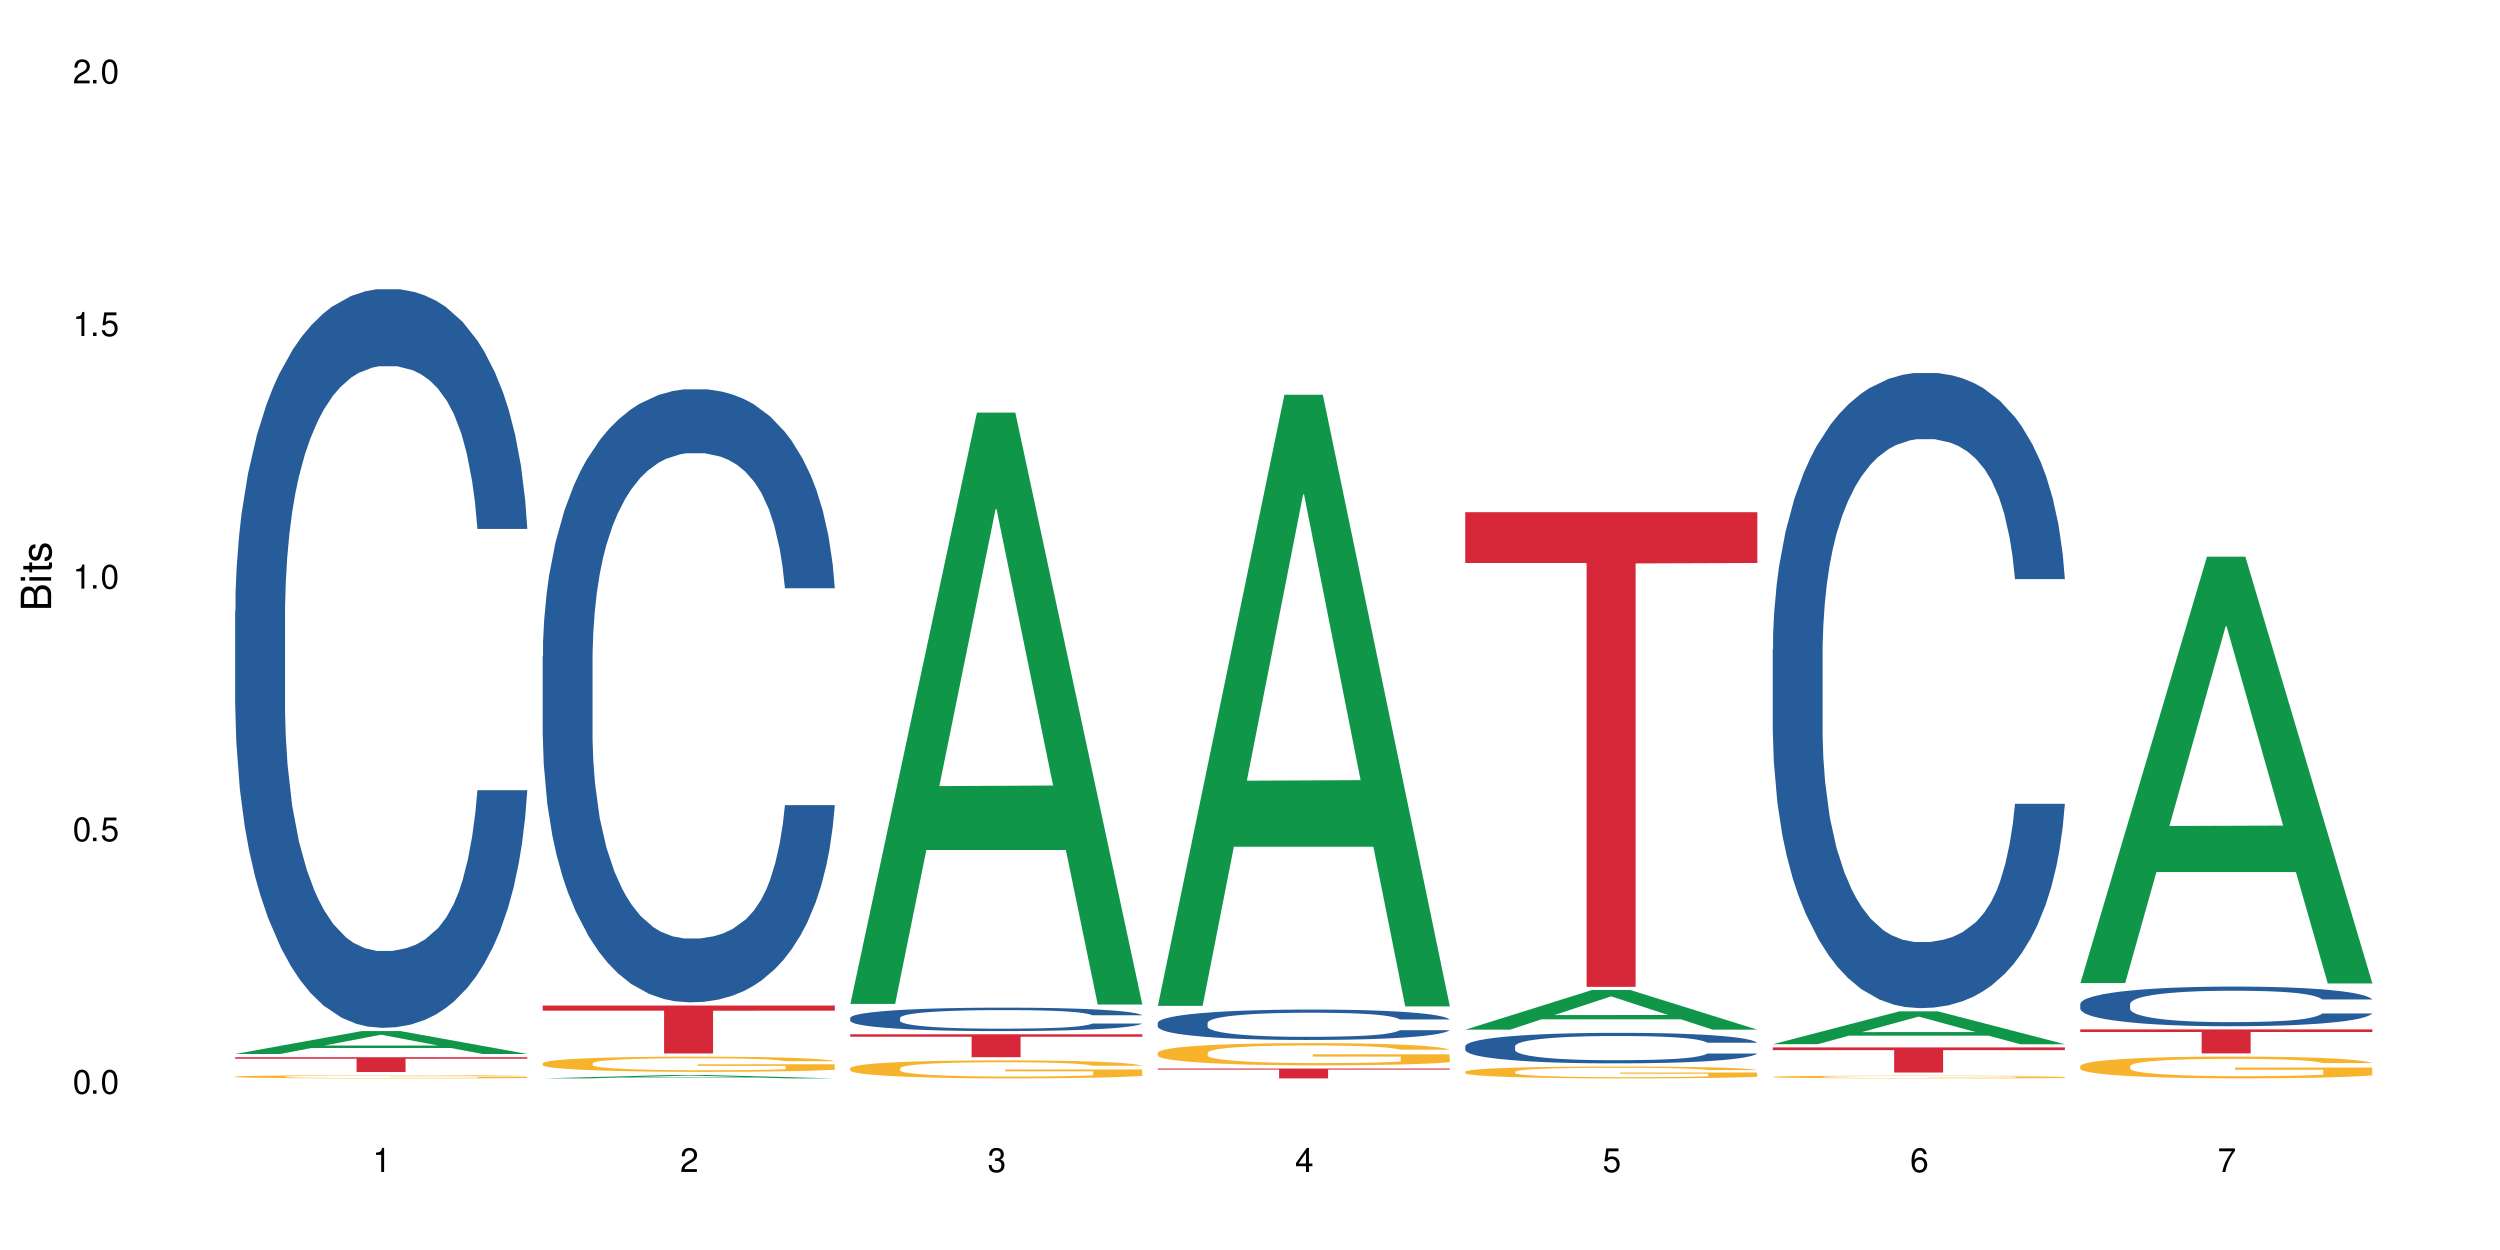
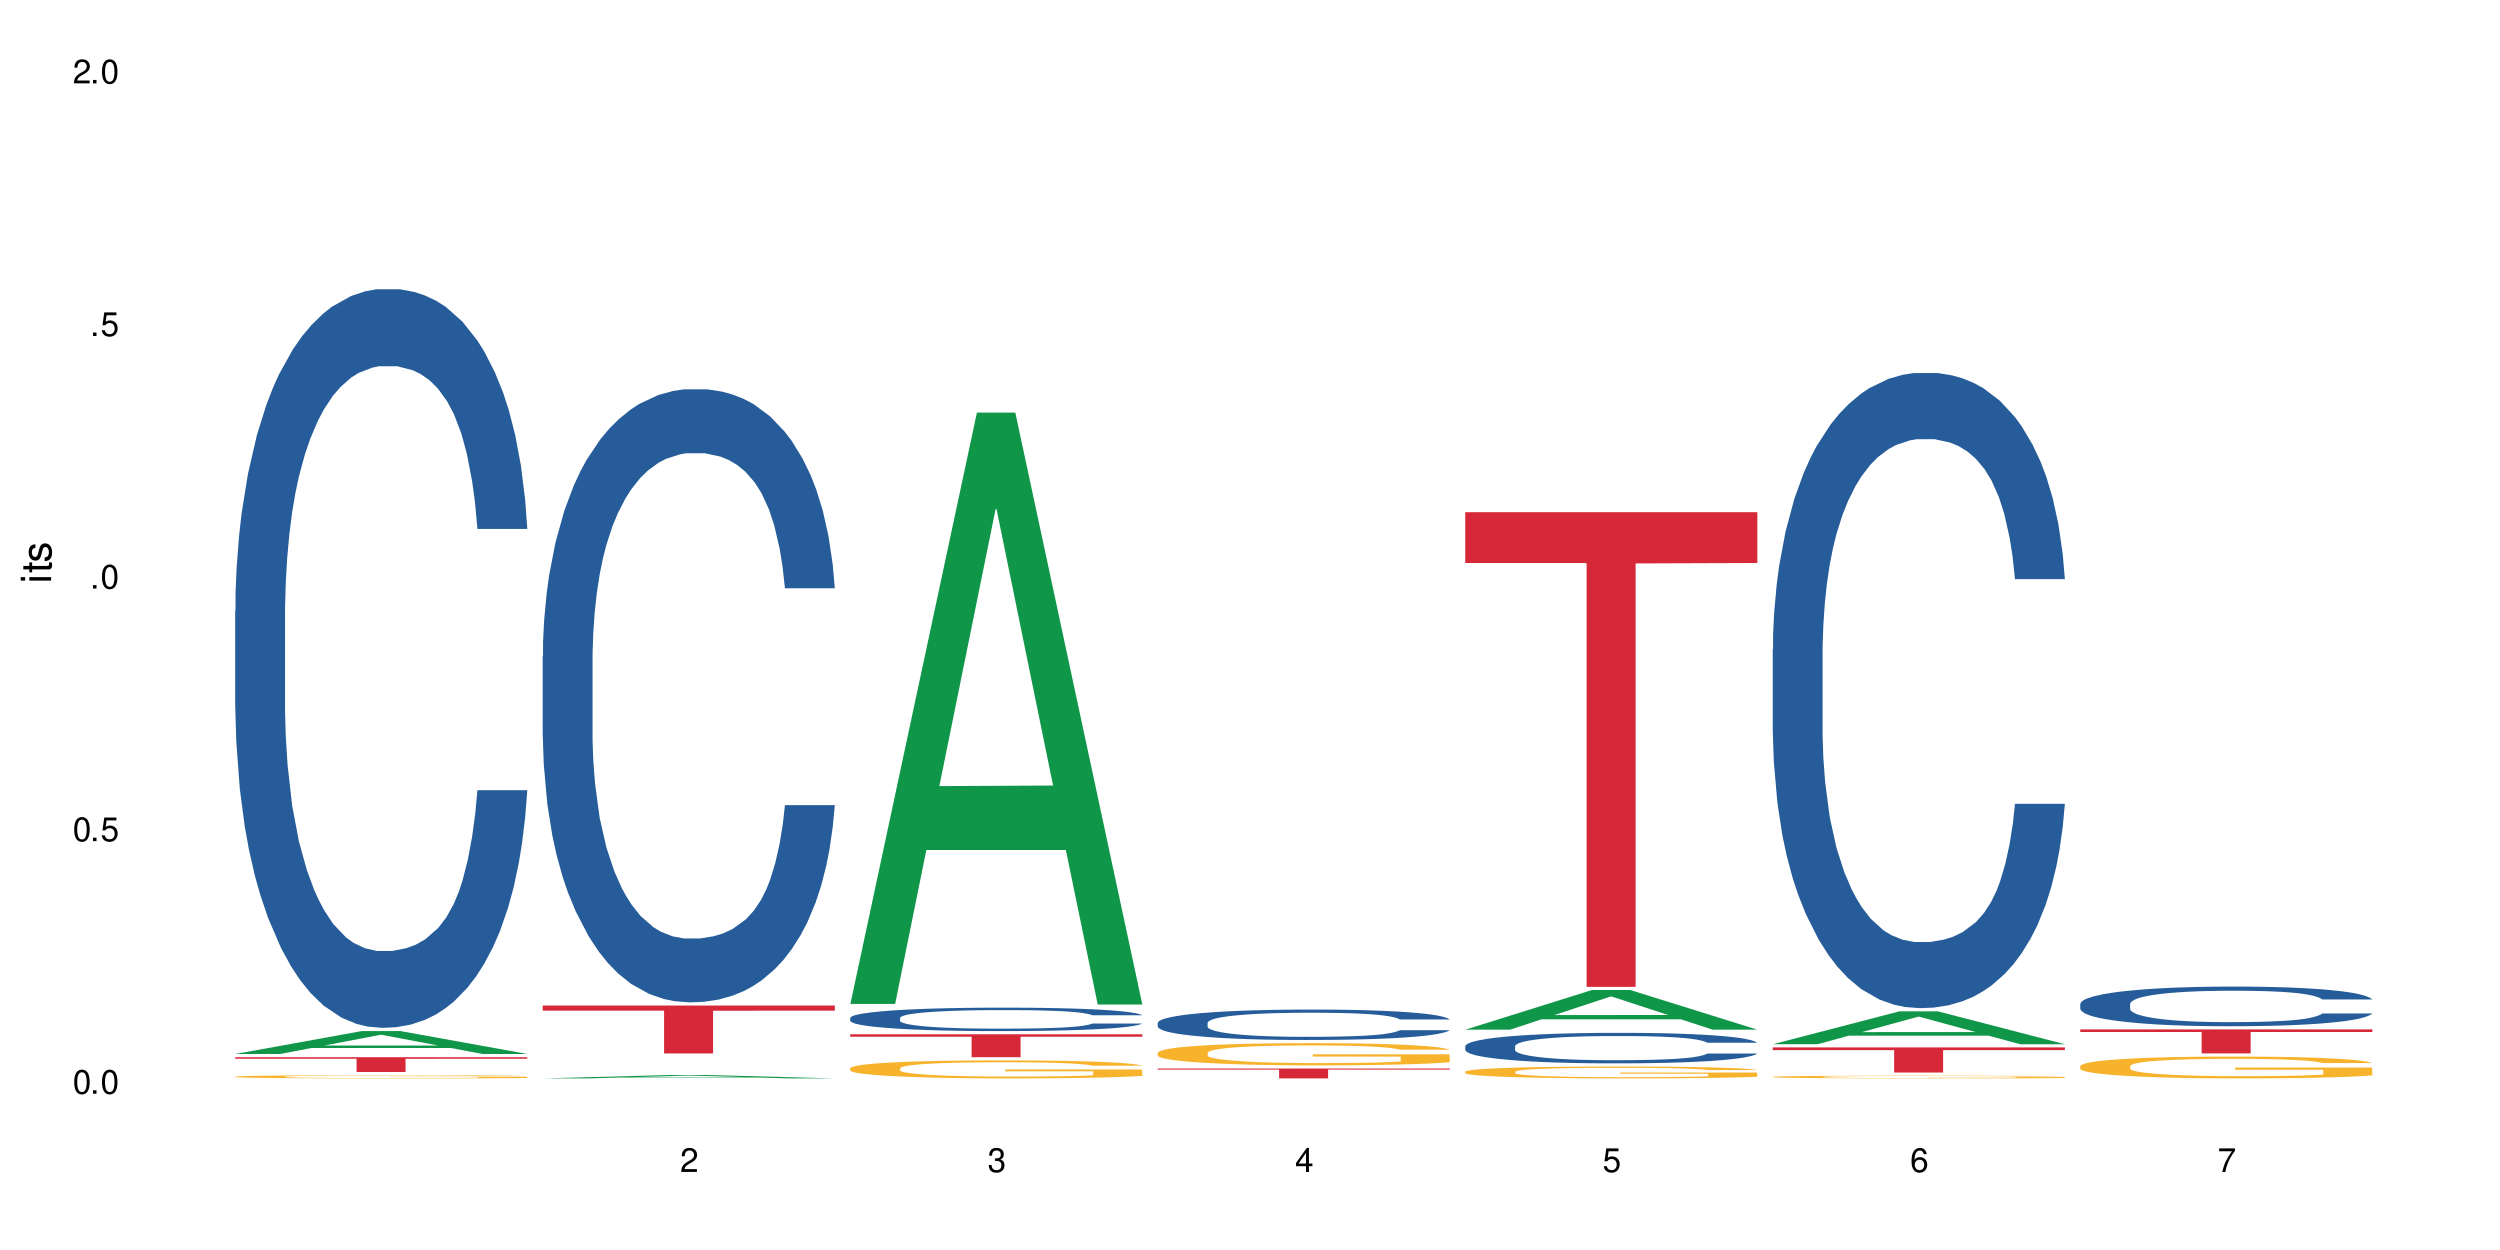
<svg xmlns="http://www.w3.org/2000/svg" xmlns:xlink="http://www.w3.org/1999/xlink" width="720" height="360" viewBox="0 0 720 360">
  <defs>
    <g>
      <g id="glyph-0-0">
</g>
      <g id="glyph-0-1">
        <path d="M 2.641 -6.938 C 2 -6.938 1.422 -6.656 1.078 -6.172 C 0.641 -5.562 0.406 -4.641 0.406 -3.359 C 0.406 -1.016 1.188 0.219 2.641 0.219 C 4.078 0.219 4.859 -1.016 4.859 -3.297 C 4.859 -4.641 4.656 -5.547 4.203 -6.172 C 3.844 -6.656 3.281 -6.938 2.641 -6.938 Z M 2.641 -6.188 C 3.547 -6.188 4 -5.25 4 -3.375 C 4 -1.406 3.562 -0.484 2.625 -0.484 C 1.734 -0.484 1.281 -1.438 1.281 -3.344 C 1.281 -5.25 1.734 -6.188 2.641 -6.188 Z M 2.641 -6.188 " />
      </g>
      <g id="glyph-0-2">
        <path d="M 1.828 -1 L 0.828 -1 L 0.828 0 L 1.828 0 Z M 1.828 -1 " />
      </g>
      <g id="glyph-0-3">
        <path d="M 4.562 -6.797 L 1.062 -6.797 L 0.547 -3.094 L 1.328 -3.094 C 1.719 -3.562 2.047 -3.734 2.578 -3.734 C 3.484 -3.734 4.062 -3.109 4.062 -2.094 C 4.062 -1.125 3.484 -0.531 2.578 -0.531 C 1.828 -0.531 1.375 -0.906 1.188 -1.672 L 0.328 -1.672 C 0.453 -1.109 0.547 -0.844 0.75 -0.594 C 1.125 -0.078 1.828 0.219 2.594 0.219 C 3.969 0.219 4.922 -0.781 4.922 -2.219 C 4.922 -3.562 4.031 -4.484 2.719 -4.484 C 2.25 -4.484 1.859 -4.359 1.469 -4.062 L 1.734 -5.969 L 4.562 -5.969 Z M 4.562 -6.797 " />
      </g>
      <g id="glyph-0-4">
-         <path d="M 2.484 -4.938 L 2.484 0 L 3.328 0 L 3.328 -6.938 L 2.766 -6.938 C 2.469 -5.875 2.281 -5.734 0.984 -5.562 L 0.984 -4.938 Z M 2.484 -4.938 " />
-       </g>
+         </g>
      <g id="glyph-0-5">
        <path d="M 4.859 -0.828 L 1.281 -0.828 C 1.359 -1.406 1.672 -1.781 2.5 -2.281 L 3.469 -2.828 C 4.406 -3.344 4.906 -4.062 4.906 -4.906 C 4.906 -5.484 4.672 -6.031 4.266 -6.406 C 3.859 -6.766 3.375 -6.938 2.719 -6.938 C 1.859 -6.938 1.219 -6.625 0.844 -6.031 C 0.609 -5.672 0.5 -5.234 0.484 -4.531 L 1.328 -4.531 C 1.359 -5.016 1.406 -5.281 1.531 -5.516 C 1.75 -5.938 2.188 -6.203 2.703 -6.203 C 3.469 -6.203 4.031 -5.641 4.031 -4.891 C 4.031 -4.344 3.719 -3.859 3.125 -3.516 L 2.234 -3 C 0.812 -2.172 0.406 -1.531 0.328 -0.016 L 4.859 -0.016 Z M 4.859 -0.828 " />
      </g>
      <g id="glyph-0-6">
        <path d="M 2.125 -3.188 L 2.578 -3.188 C 3.5 -3.188 3.984 -2.766 3.984 -1.922 C 3.984 -1.062 3.469 -0.531 2.594 -0.531 C 1.656 -0.531 1.203 -1 1.156 -2.016 L 0.312 -2.016 C 0.344 -1.453 0.438 -1.094 0.609 -0.781 C 0.953 -0.109 1.625 0.219 2.547 0.219 C 3.953 0.219 4.859 -0.625 4.859 -1.938 C 4.859 -2.828 4.516 -3.297 3.703 -3.594 C 4.344 -3.844 4.656 -4.328 4.656 -5.031 C 4.656 -6.219 3.875 -6.938 2.578 -6.938 C 1.203 -6.938 0.484 -6.172 0.453 -4.703 L 1.297 -4.703 C 1.312 -5.125 1.344 -5.359 1.453 -5.578 C 1.641 -5.969 2.062 -6.203 2.594 -6.203 C 3.344 -6.203 3.797 -5.75 3.797 -5 C 3.797 -4.516 3.609 -4.219 3.25 -4.047 C 3.016 -3.953 2.703 -3.922 2.125 -3.906 Z M 2.125 -3.188 " />
      </g>
      <g id="glyph-0-7">
        <path d="M 3.141 -1.672 L 3.141 0 L 3.984 0 L 3.984 -1.672 L 4.984 -1.672 L 4.984 -2.438 L 3.984 -2.438 L 3.984 -6.938 L 3.359 -6.938 L 0.266 -2.578 L 0.266 -1.672 Z M 3.141 -2.438 L 1 -2.438 L 3.141 -5.5 Z M 3.141 -2.438 " />
      </g>
      <g id="glyph-0-8">
        <path d="M 4.781 -5.125 C 4.609 -6.266 3.891 -6.938 2.844 -6.938 C 2.094 -6.938 1.422 -6.578 1.031 -5.953 C 0.594 -5.266 0.406 -4.422 0.406 -3.172 C 0.406 -2 0.578 -1.25 0.984 -0.641 C 1.359 -0.078 1.953 0.219 2.703 0.219 C 3.984 0.219 4.922 -0.75 4.922 -2.094 C 4.922 -3.375 4.062 -4.281 2.844 -4.281 C 2.172 -4.281 1.641 -4.031 1.281 -3.516 C 1.281 -5.234 1.828 -6.188 2.797 -6.188 C 3.391 -6.188 3.797 -5.797 3.938 -5.125 Z M 2.734 -3.531 C 3.547 -3.531 4.062 -2.953 4.062 -2.031 C 4.062 -1.156 3.484 -0.531 2.703 -0.531 C 1.922 -0.531 1.328 -1.188 1.328 -2.078 C 1.328 -2.938 1.906 -3.531 2.734 -3.531 Z M 2.734 -3.531 " />
      </g>
      <g id="glyph-0-9">
        <path d="M 4.984 -6.797 L 0.438 -6.797 L 0.438 -5.969 L 4.109 -5.969 C 2.5 -3.656 1.828 -2.234 1.328 0 L 2.219 0 C 2.594 -2.172 3.453 -4.047 4.984 -6.094 Z M 4.984 -6.797 " />
      </g>
      <g id="glyph-1-0">
</g>
      <g id="glyph-1-1">
-         <path d="M 0 -0.953 L 0 -4.891 C 0 -5.719 -0.234 -6.344 -0.734 -6.797 C -1.188 -7.234 -1.812 -7.469 -2.5 -7.469 C -3.547 -7.469 -4.188 -7 -4.625 -5.875 C -4.984 -6.688 -5.625 -7.094 -6.531 -7.094 C -7.172 -7.094 -7.734 -6.859 -8.141 -6.391 C -8.562 -5.922 -8.75 -5.344 -8.75 -4.5 L -8.75 -0.953 Z M -4.984 -2.062 L -7.766 -2.062 L -7.766 -4.219 C -7.766 -4.844 -7.688 -5.203 -7.453 -5.5 C -7.219 -5.812 -6.859 -5.969 -6.375 -5.969 C -5.891 -5.969 -5.531 -5.812 -5.297 -5.5 C -5.062 -5.203 -4.984 -4.844 -4.984 -4.219 Z M -0.984 -2.062 L -4 -2.062 L -4 -4.781 C -4 -5.766 -3.438 -6.359 -2.484 -6.359 C -1.547 -6.359 -0.984 -5.766 -0.984 -4.781 Z M -0.984 -2.062 " />
-       </g>
+         </g>
      <g id="glyph-1-2">
        <path d="M -6.281 -1.797 L -6.281 -0.797 L 0 -0.797 L 0 -1.797 Z M -8.75 -1.797 L -8.75 -0.797 L -7.484 -0.797 L -7.484 -1.797 Z M -8.75 -1.797 " />
      </g>
      <g id="glyph-1-3">
        <path d="M -6.281 -3.047 L -6.281 -2.016 L -8.016 -2.016 L -8.016 -1.016 L -6.281 -1.016 L -6.281 -0.172 L -5.469 -0.172 L -5.469 -1.016 L -0.719 -1.016 C -0.078 -1.016 0.281 -1.453 0.281 -2.234 C 0.281 -2.5 0.25 -2.719 0.188 -3.047 L -0.641 -3.047 C -0.609 -2.906 -0.594 -2.766 -0.594 -2.562 C -0.594 -2.141 -0.719 -2.016 -1.156 -2.016 L -5.469 -2.016 L -5.469 -3.047 Z M -6.281 -3.047 " />
      </g>
      <g id="glyph-1-4">
        <path d="M -4.531 -5.25 C -5.766 -5.25 -6.469 -4.422 -6.469 -2.969 C -6.469 -1.516 -5.719 -0.562 -4.547 -0.562 C -3.562 -0.562 -3.094 -1.062 -2.734 -2.562 L -2.516 -3.484 C -2.344 -4.188 -2.094 -4.469 -1.641 -4.469 C -1.047 -4.469 -0.641 -3.875 -0.641 -3 C -0.641 -2.453 -0.797 -2 -1.062 -1.75 C -1.25 -1.594 -1.422 -1.531 -1.875 -1.469 L -1.875 -0.406 C -0.422 -0.453 0.281 -1.266 0.281 -2.922 C 0.281 -4.5 -0.5 -5.516 -1.719 -5.516 C -2.656 -5.516 -3.172 -4.984 -3.469 -3.734 L -3.703 -2.766 C -3.891 -1.953 -4.156 -1.609 -4.594 -1.609 C -5.188 -1.609 -5.547 -2.125 -5.547 -2.938 C -5.547 -3.75 -5.203 -4.172 -4.531 -4.203 Z M -4.531 -5.25 " />
      </g>
    </g>
  </defs>
  <rect x="-72" y="-36" width="864" height="432" fill="rgb(100%, 100%, 100%)" fill-opacity="1" />
  <path fill-rule="nonzero" fill="rgb(6.275%, 58.824%, 28.235%)" fill-opacity="1" d="M 67.73 303.547 L 67.82 303.539 L 104.227 296.941 L 115.281 296.941 L 151.867 303.551 L 139.012 303.551 L 129.844 301.828 L 89.664 301.828 L 80.676 303.547 L 67.73 303.547 L 93.527 301.113 L 126.156 301.105 L 109.887 298.02 L 109.707 298.016 L 109.527 298.035 L 93.438 301.105 L 93.527 301.113 Z M 67.73 303.547 " />
  <path fill-rule="nonzero" fill="rgb(14.51%, 36.078%, 60%)" fill-opacity="1" d="M 67.73 175.867 L 67.832 175.672 L 67.832 171.008 L 68.141 163.617 L 68.859 154.285 L 69.578 147.867 L 71.426 136.398 L 73.988 125.312 L 76.656 116.758 L 78.605 111.703 L 80.352 107.816 L 84.352 100.621 L 86.918 96.926 L 89.688 93.621 L 93.074 90.316 L 95.535 88.371 L 101.078 85.262 L 105.18 83.898 L 108.363 83.316 L 115.238 83.316 L 119.34 84.094 L 122.316 85.066 L 125.598 86.621 L 128.371 88.371 L 133.191 92.648 L 137.5 98.094 L 139.449 101.203 L 142.527 107.23 L 144.891 113.062 L 146.531 118.121 L 148.379 125.312 L 150.02 134.062 L 151.25 143.98 L 151.867 152.34 L 137.5 152.34 L 136.785 144.562 L 135.961 138.535 L 134.422 130.562 L 132.883 124.926 L 130.73 119.285 L 128.781 115.594 L 126.113 111.898 L 123.754 109.566 L 121.289 107.816 L 118.93 106.648 L 114.414 105.48 L 109.184 105.48 L 107.234 105.871 L 103.23 107.426 L 101.078 108.785 L 98 111.508 L 95.844 114.035 L 93.281 117.926 L 91.535 121.23 L 89.379 126.285 L 87.84 130.758 L 86.098 137.176 L 85.07 142.035 L 84.148 147.48 L 83.328 153.895 L 82.711 160.703 L 82.301 167.895 L 82.094 174.895 L 82.094 205.031 L 82.301 212.031 L 82.812 220.199 L 84.148 232.059 L 86.098 242.363 L 88.355 250.531 L 90.508 256.363 L 91.742 259.086 L 93.383 262.195 L 95.945 266.086 L 99.641 269.973 L 101.797 271.531 L 105.078 273.086 L 108.465 273.863 L 112.98 273.863 L 116.98 273.086 L 119.648 272.113 L 122.418 270.559 L 126.215 267.254 L 128.574 264.141 L 130.629 260.445 L 132.168 256.754 L 133.191 253.641 L 134.73 247.613 L 135.961 241.004 L 136.887 234.199 L 137.5 227.586 L 151.867 227.586 L 151.25 235.363 L 150.328 242.949 L 149.402 248.586 L 147.969 255.391 L 146.324 261.418 L 143.965 268.223 L 142.016 272.695 L 139.449 277.559 L 137.09 281.25 L 134.527 284.559 L 130.73 288.445 L 128.266 290.391 L 125.598 292.141 L 122.418 293.695 L 118.418 295.055 L 114.109 295.836 L 110.105 296.027 L 105.797 295.641 L 102.617 294.863 L 98.41 293.113 L 93.176 289.613 L 89.379 285.918 L 86.406 282.223 L 83.84 278.336 L 80.969 273.086 L 77.273 264.531 L 75.016 257.918 L 73.477 252.477 L 71.734 244.891 L 70.5 238.086 L 69.066 227.199 L 68.039 213.395 L 67.73 202.699 Z M 67.73 175.867 " />
  <path fill-rule="nonzero" fill="rgb(96.863%, 70.196%, 16.863%)" fill-opacity="1" d="M 67.73 310.055 L 67.832 310.051 L 67.832 310.035 L 68.242 309.996 L 69.27 309.945 L 70.605 309.902 L 72.039 309.867 L 72.965 309.852 L 74.504 309.824 L 75.836 309.805 L 79.223 309.77 L 83.531 309.734 L 85.891 309.719 L 88.559 309.703 L 92.355 309.688 L 94.102 309.68 L 99.438 309.668 L 105.488 309.66 L 112.16 309.656 L 115.238 309.656 L 119.441 309.66 L 125.188 309.672 L 128.473 309.68 L 131.039 309.688 L 133.707 309.699 L 136.988 309.715 L 140.066 309.734 L 142.527 309.754 L 144.992 309.781 L 147.043 309.809 L 148.789 309.836 L 150.328 309.875 L 151.25 309.902 L 151.867 309.934 L 137.605 309.934 L 136.785 309.902 L 135.859 309.879 L 134.32 309.852 L 132.781 309.832 L 131.242 309.816 L 128.371 309.793 L 125.906 309.781 L 122.828 309.77 L 119.855 309.762 L 116.469 309.754 L 108.977 309.754 L 104.055 309.758 L 101.18 309.766 L 99.129 309.773 L 96.254 309.785 L 94.512 309.797 L 93.484 309.805 L 90.406 309.828 L 88.355 309.852 L 87.227 309.867 L 85.789 309.895 L 84.762 309.918 L 83.633 309.949 L 83.02 309.977 L 82.199 310.035 L 82.094 310.188 L 82.402 310.219 L 83.02 310.254 L 83.84 310.285 L 85.07 310.316 L 86.301 310.34 L 88.457 310.375 L 90.305 310.395 L 91.742 310.41 L 94.512 310.434 L 95.641 310.441 L 98.309 310.457 L 101.078 310.469 L 104.465 310.477 L 107.027 310.484 L 111.133 310.488 L 116.363 310.488 L 122.52 310.48 L 126.422 310.477 L 129.09 310.469 L 130.832 310.461 L 132.988 310.453 L 134.527 310.445 L 135.961 310.434 L 137.707 310.422 L 137.707 310.219 L 112.363 310.219 L 112.363 310.121 L 151.762 310.121 L 151.867 310.453 L 149.711 310.477 L 147.043 310.5 L 144.48 310.516 L 141.812 310.531 L 138.016 310.547 L 134.938 310.555 L 130.215 310.566 L 125.906 310.574 L 121.395 310.582 L 108.465 310.582 L 103.949 310.578 L 100.359 310.57 L 97.074 310.562 L 93.793 310.551 L 89.688 310.531 L 87.02 310.52 L 81.48 310.48 L 79.016 310.457 L 75.734 310.418 L 73.988 310.395 L 71.117 310.34 L 69.988 310.309 L 69.168 310.281 L 68.348 310.242 L 67.938 310.211 L 67.73 310.188 Z M 67.73 310.055 " />
  <path fill-rule="nonzero" fill="rgb(83.922%, 15.686%, 22.353%)" fill-opacity="1" d="M 67.73 304.465 L 151.867 304.465 L 151.867 304.922 L 116.801 304.926 L 116.801 308.742 L 102.695 308.742 L 102.695 304.93 L 102.488 304.922 L 67.73 304.922 Z M 67.73 304.465 " />
  <path fill-rule="nonzero" fill="rgb(6.275%, 58.824%, 28.235%)" fill-opacity="1" d="M 156.293 310.582 L 156.383 310.582 L 192.789 309.602 L 203.844 309.602 L 240.43 310.582 L 227.574 310.582 L 218.406 310.328 L 178.227 310.328 L 169.238 310.582 L 156.293 310.582 L 182.094 310.223 L 214.723 310.219 L 198.453 309.762 L 198.273 309.762 L 198.094 309.766 L 182.004 310.219 L 182.094 310.223 Z M 156.293 310.582 " />
  <path fill-rule="nonzero" fill="rgb(14.51%, 36.078%, 60%)" fill-opacity="1" d="M 156.293 188.953 L 156.398 188.793 L 156.398 184.918 L 156.703 178.785 L 157.422 171.039 L 158.141 165.715 L 159.988 156.191 L 162.555 146.996 L 165.223 139.895 L 167.172 135.699 L 168.914 132.473 L 172.918 126.5 L 175.48 123.434 L 178.25 120.691 L 181.637 117.945 L 184.102 116.332 L 189.641 113.75 L 193.746 112.621 L 196.926 112.137 L 203.801 112.137 L 207.902 112.781 L 210.879 113.59 L 214.164 114.879 L 216.934 116.332 L 221.754 119.883 L 226.066 124.402 L 228.016 126.984 L 231.094 131.988 L 233.453 136.828 L 235.094 141.023 L 236.941 146.996 L 238.582 154.258 L 239.812 162.488 L 240.43 169.426 L 226.066 169.426 L 225.348 162.973 L 224.527 157.969 L 222.988 151.352 L 221.449 146.672 L 219.293 141.992 L 217.344 138.926 L 214.676 135.859 L 212.316 133.922 L 209.855 132.473 L 207.492 131.504 L 202.98 130.535 L 197.746 130.535 L 195.797 130.855 L 191.797 132.148 L 189.641 133.277 L 186.562 135.535 L 184.406 137.637 L 181.844 140.863 L 180.098 143.605 L 177.945 147.801 L 176.406 151.512 L 174.66 156.84 L 173.633 160.875 L 172.711 165.391 L 171.891 170.719 L 171.273 176.367 L 170.863 182.336 L 170.66 188.145 L 170.66 213.16 L 170.863 218.969 L 171.379 225.746 L 172.711 235.59 L 174.66 244.145 L 176.918 250.922 L 179.074 255.762 L 180.305 258.023 L 181.945 260.605 L 184.512 263.832 L 188.203 267.059 L 190.359 268.352 L 193.641 269.641 L 197.027 270.285 L 201.543 270.285 L 205.543 269.641 L 208.211 268.836 L 210.98 267.543 L 214.777 264.801 L 217.137 262.219 L 219.191 259.152 L 220.73 256.086 L 221.754 253.504 L 223.293 248.5 L 224.527 243.016 L 225.449 237.367 L 226.066 231.879 L 240.43 231.879 L 239.812 238.336 L 238.891 244.629 L 237.969 249.309 L 236.531 254.957 L 234.891 259.957 L 232.527 265.605 L 230.578 269.32 L 228.016 273.352 L 225.656 276.418 L 223.09 279.164 L 219.293 282.391 L 216.832 284.004 L 214.164 285.457 L 210.98 286.746 L 206.98 287.875 L 202.672 288.523 L 198.668 288.684 L 194.359 288.359 L 191.18 287.715 L 186.973 286.262 L 181.738 283.359 L 177.945 280.293 L 174.969 277.227 L 172.402 274 L 169.531 269.641 L 165.836 262.539 L 163.578 257.055 L 162.039 252.535 L 160.297 246.242 L 159.066 240.594 L 157.629 231.555 L 156.602 220.098 L 156.293 211.223 Z M 156.293 188.953 " />
-   <path fill-rule="nonzero" fill="rgb(96.863%, 70.196%, 16.863%)" fill-opacity="1" d="M 156.293 306.191 L 156.398 306.188 L 156.398 306.105 L 156.809 305.926 L 157.832 305.68 L 159.168 305.477 L 160.605 305.316 L 161.527 305.234 L 163.066 305.113 L 164.398 305.023 L 167.785 304.844 L 172.094 304.676 L 174.457 304.605 L 177.121 304.539 L 180.918 304.461 L 182.664 304.434 L 188 304.371 L 194.051 304.332 L 200.723 304.32 L 203.801 304.324 L 208.008 304.34 L 213.754 304.383 L 217.035 304.422 L 219.602 304.461 L 222.27 304.516 L 225.551 304.594 L 228.629 304.691 L 231.094 304.785 L 233.555 304.906 L 235.605 305.031 L 237.352 305.172 L 238.891 305.34 L 239.812 305.48 L 240.43 305.621 L 226.168 305.621 L 225.348 305.48 L 224.422 305.371 L 222.883 305.242 L 221.344 305.145 L 219.805 305.07 L 216.934 304.965 L 214.473 304.902 L 211.395 304.844 L 208.418 304.809 L 205.031 304.785 L 202.98 304.777 L 197.543 304.777 L 192.617 304.805 L 189.742 304.836 L 187.691 304.871 L 184.816 304.93 L 183.074 304.977 L 182.047 305.008 L 178.969 305.133 L 176.918 305.246 L 175.789 305.32 L 174.352 305.441 L 173.328 305.547 L 172.199 305.707 L 171.582 305.828 L 170.762 306.098 L 170.66 306.816 L 170.965 306.969 L 171.582 307.133 L 172.402 307.277 L 173.633 307.43 L 174.867 307.543 L 177.02 307.699 L 178.867 307.805 L 180.305 307.871 L 183.074 307.98 L 184.203 308.016 L 186.871 308.086 L 189.641 308.145 L 193.027 308.191 L 195.59 308.215 L 199.695 308.234 L 204.93 308.234 L 211.086 308.211 L 214.984 308.18 L 217.652 308.148 L 219.395 308.117 L 221.551 308.074 L 223.09 308.035 L 224.527 307.992 L 226.27 307.922 L 226.27 306.969 L 200.926 306.965 L 200.926 306.52 L 240.328 306.516 L 240.43 308.074 L 238.273 308.184 L 235.605 308.285 L 233.043 308.367 L 230.375 308.434 L 226.578 308.512 L 223.5 308.559 L 218.781 308.613 L 214.473 308.648 L 209.957 308.672 L 205.953 308.688 L 201.234 308.691 L 197.027 308.684 L 192.512 308.656 L 188.922 308.625 L 185.641 308.586 L 182.355 308.535 L 178.25 308.449 L 175.582 308.383 L 172.812 308.297 L 170.043 308.199 L 167.582 308.09 L 165.938 308.008 L 164.297 307.91 L 162.555 307.793 L 160.91 307.656 L 159.68 307.531 L 158.551 307.391 L 157.73 307.262 L 156.91 307.082 L 156.5 306.938 L 156.293 306.812 Z M 156.293 306.191 " />
  <path fill-rule="nonzero" fill="rgb(83.922%, 15.686%, 22.353%)" fill-opacity="1" d="M 156.293 289.598 L 240.43 289.598 L 240.43 291.074 L 205.363 291.086 L 205.363 303.406 L 191.258 303.406 L 191.258 291.102 L 191.051 291.074 L 156.293 291.074 Z M 156.293 289.598 " />
  <path fill-rule="nonzero" fill="rgb(6.275%, 58.824%, 28.235%)" fill-opacity="1" d="M 244.859 289.137 L 244.949 288.977 L 281.352 118.832 L 292.41 118.832 L 328.992 289.297 L 316.141 289.297 L 306.969 244.801 L 266.789 244.801 L 257.801 289.137 L 244.859 289.137 L 270.656 226.395 L 303.285 226.234 L 287.016 146.684 L 286.836 146.523 L 286.656 147.004 L 270.566 226.234 L 270.656 226.395 Z M 244.859 289.137 " />
  <path fill-rule="nonzero" fill="rgb(14.51%, 36.078%, 60%)" fill-opacity="1" d="M 244.859 293.145 L 244.961 293.137 L 244.961 292.992 L 245.27 292.758 L 245.988 292.461 L 246.703 292.258 L 248.551 291.891 L 251.117 291.543 L 253.785 291.27 L 255.734 291.109 L 257.477 290.984 L 261.48 290.758 L 264.043 290.641 L 266.816 290.535 L 270.199 290.43 L 272.664 290.371 L 278.203 290.27 L 282.309 290.227 L 285.488 290.207 L 292.363 290.207 L 296.469 290.234 L 299.441 290.266 L 302.727 290.312 L 305.496 290.371 L 310.32 290.504 L 314.629 290.676 L 316.578 290.777 L 319.656 290.969 L 322.016 291.152 L 323.656 291.312 L 325.504 291.543 L 327.145 291.82 L 328.379 292.133 L 328.992 292.398 L 314.629 292.398 L 313.91 292.152 L 313.09 291.961 L 311.551 291.707 L 310.012 291.527 L 307.855 291.352 L 305.906 291.234 L 303.238 291.117 L 300.879 291.043 L 298.418 290.984 L 296.059 290.949 L 291.543 290.91 L 286.309 290.91 L 284.359 290.926 L 280.359 290.973 L 278.203 291.016 L 275.125 291.102 L 272.973 291.184 L 270.406 291.309 L 268.66 291.41 L 266.508 291.57 L 264.969 291.715 L 263.223 291.918 L 262.199 292.07 L 261.273 292.242 L 260.453 292.449 L 259.84 292.664 L 259.426 292.891 L 259.223 293.113 L 259.223 294.07 L 259.426 294.293 L 259.941 294.551 L 261.273 294.926 L 263.223 295.254 L 265.48 295.512 L 267.637 295.699 L 268.867 295.785 L 270.508 295.883 L 273.074 296.008 L 276.77 296.129 L 278.922 296.18 L 282.207 296.227 L 285.59 296.254 L 290.105 296.254 L 294.109 296.227 L 296.773 296.199 L 299.547 296.148 L 303.344 296.043 L 305.703 295.945 L 307.754 295.828 L 309.293 295.711 L 310.32 295.613 L 311.859 295.422 L 313.09 295.211 L 314.012 294.996 L 314.629 294.785 L 328.992 294.785 L 328.379 295.031 L 327.453 295.273 L 326.531 295.449 L 325.094 295.668 L 323.453 295.859 L 321.094 296.074 L 319.145 296.215 L 316.578 296.371 L 314.219 296.488 L 311.652 296.594 L 307.855 296.715 L 305.395 296.777 L 302.727 296.832 L 299.547 296.883 L 295.543 296.926 L 291.234 296.949 L 287.234 296.957 L 282.926 296.945 L 279.742 296.918 L 275.535 296.863 L 270.305 296.754 L 266.508 296.637 L 263.531 296.52 L 260.965 296.395 L 258.094 296.227 L 254.398 295.957 L 252.145 295.746 L 250.605 295.574 L 248.859 295.332 L 247.629 295.117 L 246.191 294.773 L 245.164 294.336 L 244.859 293.996 Z M 244.859 293.145 " />
  <path fill-rule="nonzero" fill="rgb(96.863%, 70.196%, 16.863%)" fill-opacity="1" d="M 244.859 307.613 L 244.961 307.609 L 244.961 307.516 L 245.371 307.301 L 246.398 307.008 L 247.73 306.766 L 249.168 306.574 L 250.09 306.477 L 251.629 306.332 L 252.965 306.23 L 256.348 306.016 L 260.66 305.816 L 263.02 305.73 L 265.688 305.652 L 269.484 305.562 L 271.227 305.527 L 276.562 305.453 L 282.617 305.402 L 289.285 305.391 L 292.363 305.395 L 296.57 305.414 L 302.316 305.465 L 305.598 305.512 L 308.164 305.562 L 310.832 305.621 L 314.117 305.719 L 317.195 305.832 L 319.656 305.945 L 322.117 306.086 L 324.172 306.238 L 325.914 306.406 L 327.453 306.605 L 328.379 306.77 L 328.992 306.938 L 314.73 306.938 L 313.91 306.77 L 312.988 306.641 L 311.449 306.484 L 309.91 306.371 L 308.371 306.281 L 305.496 306.16 L 303.035 306.082 L 299.957 306.016 L 296.98 305.973 L 293.594 305.945 L 291.543 305.934 L 286.105 305.934 L 281.18 305.969 L 278.309 306.008 L 276.254 306.043 L 273.383 306.117 L 271.637 306.172 L 270.613 306.211 L 267.535 306.359 L 265.48 306.492 L 264.352 306.582 L 262.918 306.723 L 261.891 306.852 L 260.762 307.039 L 260.145 307.184 L 259.324 307.504 L 259.223 308.359 L 259.531 308.539 L 260.145 308.734 L 260.965 308.906 L 262.199 309.086 L 263.43 309.223 L 265.582 309.406 L 267.43 309.531 L 268.867 309.609 L 271.637 309.738 L 272.766 309.781 L 275.434 309.867 L 278.203 309.934 L 281.59 309.992 L 284.156 310.02 L 288.258 310.043 L 293.492 310.043 L 299.648 310.016 L 303.547 309.977 L 306.215 309.938 L 307.961 309.906 L 310.113 309.852 L 311.652 309.805 L 313.09 309.754 L 314.832 309.672 L 314.832 308.539 L 289.492 308.535 L 289.492 308.004 L 328.891 308 L 328.992 309.852 L 326.84 309.98 L 324.172 310.105 L 321.605 310.199 L 318.938 310.281 L 315.141 310.371 L 312.062 310.426 L 307.344 310.492 L 303.035 310.535 L 298.52 310.566 L 294.52 310.578 L 289.797 310.582 L 285.59 310.574 L 281.078 310.547 L 277.484 310.508 L 274.203 310.461 L 270.918 310.398 L 266.816 310.301 L 264.148 310.219 L 261.379 310.117 L 258.605 310 L 256.145 309.871 L 254.504 309.773 L 252.859 309.66 L 251.117 309.516 L 249.477 309.355 L 248.242 309.207 L 247.113 309.043 L 246.293 308.887 L 245.473 308.672 L 245.062 308.5 L 244.859 308.355 Z M 244.859 307.613 " />
  <path fill-rule="nonzero" fill="rgb(83.922%, 15.686%, 22.353%)" fill-opacity="1" d="M 244.859 297.867 L 328.992 297.867 L 328.992 298.574 L 293.93 298.582 L 293.93 304.477 L 279.82 304.477 L 279.82 298.59 L 279.617 298.574 L 244.859 298.574 Z M 244.859 297.867 " />
-   <path fill-rule="nonzero" fill="rgb(6.275%, 58.824%, 28.235%)" fill-opacity="1" d="M 333.422 289.684 L 333.512 289.516 L 369.914 113.68 L 380.973 113.68 L 417.555 289.848 L 404.703 289.848 L 395.535 243.863 L 355.355 243.863 L 346.363 289.684 L 333.422 289.684 L 359.219 224.84 L 391.848 224.676 L 375.578 142.461 L 375.398 142.297 L 375.219 142.793 L 359.129 224.676 L 359.219 224.84 Z M 333.422 289.684 " />
  <path fill-rule="nonzero" fill="rgb(14.51%, 36.078%, 60%)" fill-opacity="1" d="M 333.422 294.57 L 333.523 294.562 L 333.523 294.367 L 333.832 294.066 L 334.551 293.68 L 335.27 293.418 L 337.113 292.945 L 339.68 292.488 L 342.348 292.137 L 344.297 291.93 L 346.043 291.77 L 350.043 291.473 L 352.609 291.32 L 355.379 291.184 L 358.766 291.051 L 361.227 290.969 L 366.766 290.84 L 370.871 290.785 L 374.051 290.762 L 380.926 290.762 L 385.031 290.793 L 388.008 290.832 L 391.289 290.898 L 394.059 290.969 L 398.883 291.145 L 403.191 291.367 L 405.141 291.496 L 408.219 291.746 L 410.578 291.984 L 412.223 292.191 L 414.066 292.488 L 415.711 292.848 L 416.941 293.258 L 417.555 293.602 L 403.191 293.602 L 402.473 293.281 L 401.652 293.031 L 400.113 292.703 L 398.574 292.473 L 396.422 292.242 L 394.469 292.09 L 391.805 291.938 L 389.441 291.84 L 386.98 291.77 L 384.621 291.723 L 380.105 291.672 L 374.875 291.672 L 372.922 291.688 L 368.922 291.754 L 366.766 291.809 L 363.688 291.922 L 361.535 292.023 L 358.969 292.184 L 357.227 292.32 L 355.07 292.527 L 353.531 292.715 L 351.789 292.977 L 350.762 293.176 L 349.836 293.402 L 349.016 293.664 L 348.402 293.945 L 347.992 294.242 L 347.785 294.527 L 347.785 295.77 L 347.992 296.059 L 348.504 296.395 L 349.836 296.883 L 351.789 297.305 L 354.043 297.641 L 356.199 297.883 L 357.43 297.992 L 359.07 298.121 L 361.637 298.281 L 365.332 298.441 L 367.484 298.504 L 370.77 298.57 L 374.156 298.602 L 378.668 298.602 L 382.672 298.57 L 385.34 298.527 L 388.109 298.465 L 391.906 298.328 L 394.266 298.199 L 396.316 298.051 L 397.855 297.898 L 398.883 297.77 L 400.422 297.52 L 401.652 297.25 L 402.578 296.969 L 403.191 296.695 L 417.555 296.695 L 416.941 297.016 L 416.016 297.328 L 415.094 297.562 L 413.656 297.84 L 412.016 298.09 L 409.656 298.367 L 407.707 298.555 L 405.141 298.754 L 402.781 298.906 L 400.215 299.043 L 396.422 299.199 L 393.957 299.281 L 391.289 299.352 L 388.109 299.418 L 384.109 299.473 L 379.797 299.504 L 375.797 299.512 L 371.488 299.496 L 368.305 299.465 L 364.102 299.395 L 358.867 299.25 L 355.07 299.098 L 352.094 298.945 L 349.531 298.785 L 346.656 298.57 L 342.965 298.219 L 340.707 297.945 L 339.168 297.723 L 337.422 297.41 L 336.191 297.129 L 334.754 296.68 L 333.73 296.113 L 333.422 295.672 Z M 333.422 294.57 " />
  <path fill-rule="nonzero" fill="rgb(96.863%, 70.196%, 16.863%)" fill-opacity="1" d="M 333.422 303.168 L 333.523 303.16 L 333.523 303.043 L 333.934 302.781 L 334.961 302.418 L 336.293 302.121 L 337.73 301.887 L 338.652 301.766 L 340.191 301.59 L 341.527 301.461 L 344.914 301.195 L 349.223 300.953 L 351.582 300.848 L 354.25 300.746 L 358.047 300.637 L 359.789 300.594 L 365.125 300.5 L 371.18 300.445 L 377.848 300.426 L 380.926 300.434 L 385.133 300.453 L 390.879 300.52 L 394.164 300.578 L 396.727 300.637 L 399.395 300.711 L 402.68 300.828 L 405.758 300.969 L 408.219 301.109 L 410.684 301.285 L 412.734 301.473 L 414.477 301.676 L 416.016 301.922 L 416.941 302.125 L 417.555 302.332 L 403.293 302.332 L 402.473 302.125 L 401.551 301.969 L 400.012 301.777 L 398.473 301.637 L 396.934 301.523 L 394.059 301.371 L 391.598 301.277 L 388.52 301.195 L 385.543 301.145 L 382.156 301.109 L 380.105 301.098 L 374.668 301.098 L 369.742 301.141 L 366.871 301.188 L 364.816 301.23 L 361.945 301.32 L 360.199 301.391 L 359.176 301.438 L 356.098 301.617 L 354.043 301.781 L 352.914 301.895 L 351.48 302.066 L 350.453 302.227 L 349.324 302.461 L 348.711 302.637 L 347.887 303.031 L 347.785 304.086 L 348.094 304.305 L 348.711 304.547 L 349.531 304.758 L 350.762 304.977 L 351.992 305.148 L 354.148 305.375 L 355.992 305.527 L 357.43 305.629 L 360.199 305.785 L 361.328 305.836 L 363.996 305.941 L 366.766 306.023 L 370.152 306.094 L 372.719 306.129 L 376.824 306.16 L 382.055 306.16 L 388.211 306.125 L 392.109 306.078 L 394.777 306.031 L 396.523 305.988 L 398.676 305.926 L 400.215 305.867 L 401.652 305.801 L 403.398 305.703 L 403.398 304.305 L 378.055 304.301 L 378.055 303.645 L 417.453 303.641 L 417.555 305.926 L 415.402 306.082 L 412.734 306.234 L 410.168 306.352 L 407.5 306.449 L 403.703 306.562 L 400.625 306.633 L 395.906 306.715 L 391.598 306.766 L 387.082 306.801 L 383.082 306.82 L 378.363 306.824 L 374.156 306.812 L 369.641 306.777 L 366.051 306.73 L 362.766 306.672 L 359.484 306.598 L 355.379 306.473 L 352.711 306.375 L 349.941 306.254 L 347.172 306.105 L 344.707 305.949 L 343.066 305.824 L 341.426 305.684 L 339.68 305.512 L 338.039 305.312 L 336.809 305.129 L 335.68 304.926 L 334.859 304.734 L 334.035 304.469 L 333.625 304.258 L 333.422 304.078 Z M 333.422 303.168 " />
  <path fill-rule="nonzero" fill="rgb(83.922%, 15.686%, 22.353%)" fill-opacity="1" d="M 333.422 307.738 L 417.555 307.738 L 417.555 308.043 L 382.492 308.047 L 382.492 310.582 L 368.383 310.582 L 368.383 308.047 L 368.18 308.043 L 333.422 308.043 Z M 333.422 307.738 " />
  <path fill-rule="nonzero" fill="rgb(6.275%, 58.824%, 28.235%)" fill-opacity="1" d="M 421.984 296.539 L 422.074 296.527 L 458.48 285.129 L 469.535 285.129 L 506.121 296.551 L 493.266 296.551 L 484.098 293.566 L 443.918 293.566 L 434.93 296.539 L 421.984 296.539 L 447.781 292.336 L 480.41 292.324 L 464.141 286.996 L 463.961 286.984 L 463.781 287.016 L 447.691 292.324 L 447.781 292.336 Z M 421.984 296.539 " />
  <path fill-rule="nonzero" fill="rgb(14.51%, 36.078%, 60%)" fill-opacity="1" d="M 421.984 301.285 L 422.086 301.277 L 422.086 301.086 L 422.395 300.781 L 423.113 300.395 L 423.832 300.129 L 425.68 299.656 L 428.242 299.195 L 430.91 298.844 L 432.859 298.633 L 434.605 298.473 L 438.605 298.176 L 441.172 298.023 L 443.941 297.887 L 447.328 297.75 L 449.789 297.672 L 455.332 297.543 L 459.434 297.484 L 462.617 297.461 L 469.488 297.461 L 473.594 297.492 L 476.57 297.535 L 479.852 297.598 L 482.625 297.672 L 487.445 297.848 L 491.754 298.07 L 493.703 298.199 L 496.781 298.449 L 499.145 298.691 L 500.785 298.898 L 502.633 299.195 L 504.273 299.559 L 505.504 299.969 L 506.121 300.312 L 491.754 300.312 L 491.035 299.992 L 490.215 299.742 L 488.676 299.414 L 487.137 299.18 L 484.984 298.949 L 483.035 298.797 L 480.367 298.645 L 478.008 298.547 L 475.543 298.473 L 473.184 298.426 L 468.668 298.379 L 463.438 298.379 L 461.488 298.395 L 457.484 298.457 L 455.332 298.516 L 452.254 298.625 L 450.098 298.73 L 447.531 298.891 L 445.789 299.027 L 443.633 299.238 L 442.094 299.422 L 440.352 299.688 L 439.324 299.887 L 438.402 300.113 L 437.582 300.379 L 436.965 300.66 L 436.555 300.957 L 436.348 301.246 L 436.348 302.492 L 436.555 302.781 L 437.066 303.117 L 438.402 303.605 L 440.352 304.031 L 442.609 304.371 L 444.762 304.613 L 445.992 304.723 L 447.637 304.852 L 450.199 305.012 L 453.895 305.172 L 456.051 305.238 L 459.332 305.301 L 462.719 305.336 L 467.234 305.336 L 471.234 305.301 L 473.902 305.262 L 476.672 305.199 L 480.469 305.062 L 482.828 304.934 L 484.879 304.781 L 486.418 304.629 L 487.445 304.5 L 488.984 304.25 L 490.215 303.977 L 491.141 303.695 L 491.754 303.422 L 506.121 303.422 L 505.504 303.742 L 504.582 304.059 L 503.656 304.289 L 502.223 304.57 L 500.578 304.82 L 498.219 305.102 L 496.27 305.285 L 493.703 305.488 L 491.344 305.641 L 488.781 305.777 L 484.984 305.938 L 482.52 306.016 L 479.852 306.09 L 476.672 306.152 L 472.672 306.211 L 468.363 306.242 L 464.359 306.25 L 460.051 306.234 L 456.871 306.203 L 452.664 306.129 L 447.43 305.984 L 443.633 305.832 L 440.66 305.68 L 438.094 305.52 L 435.219 305.301 L 431.527 304.949 L 429.27 304.676 L 427.73 304.449 L 425.984 304.137 L 424.754 303.855 L 423.32 303.406 L 422.293 302.836 L 421.984 302.395 Z M 421.984 301.285 " />
  <path fill-rule="nonzero" fill="rgb(96.863%, 70.196%, 16.863%)" fill-opacity="1" d="M 421.984 308.629 L 422.086 308.625 L 422.086 308.562 L 422.496 308.422 L 423.523 308.227 L 424.859 308.07 L 426.293 307.945 L 427.219 307.879 L 428.758 307.785 L 430.09 307.715 L 433.477 307.574 L 437.785 307.445 L 440.145 307.387 L 442.812 307.336 L 446.609 307.273 L 448.355 307.254 L 453.688 307.203 L 459.742 307.172 L 466.41 307.164 L 469.488 307.164 L 473.695 307.18 L 479.441 307.211 L 482.727 307.242 L 485.293 307.273 L 487.957 307.316 L 491.242 307.379 L 494.32 307.453 L 496.781 307.527 L 499.246 307.621 L 501.297 307.723 L 503.043 307.832 L 504.582 307.961 L 505.504 308.07 L 506.121 308.18 L 491.859 308.18 L 491.035 308.07 L 490.113 307.988 L 488.574 307.883 L 487.035 307.809 L 485.496 307.75 L 482.625 307.668 L 480.16 307.617 L 477.082 307.574 L 474.105 307.547 L 470.723 307.527 L 468.668 307.523 L 463.23 307.523 L 458.305 307.543 L 455.434 307.57 L 453.383 307.594 L 450.508 307.641 L 448.766 307.68 L 447.738 307.703 L 444.66 307.801 L 442.609 307.887 L 441.48 307.945 L 440.043 308.039 L 439.016 308.125 L 437.887 308.25 L 437.273 308.344 L 436.453 308.555 L 436.348 309.117 L 436.656 309.238 L 437.273 309.367 L 438.094 309.477 L 439.324 309.598 L 440.555 309.688 L 442.711 309.809 L 444.559 309.891 L 445.992 309.941 L 448.766 310.027 L 449.895 310.055 L 452.562 310.113 L 455.332 310.156 L 458.715 310.191 L 461.281 310.211 L 465.387 310.227 L 470.617 310.227 L 476.773 310.207 L 480.676 310.184 L 483.34 310.16 L 485.086 310.137 L 487.242 310.102 L 488.781 310.07 L 490.215 310.035 L 491.961 309.984 L 491.961 309.238 L 466.617 309.234 L 466.617 308.883 L 506.016 308.883 L 506.121 310.102 L 503.965 310.188 L 501.297 310.27 L 498.73 310.332 L 496.066 310.383 L 492.27 310.441 L 489.191 310.48 L 484.469 310.523 L 480.16 310.551 L 475.645 310.57 L 471.645 310.582 L 466.926 310.582 L 462.719 310.578 L 458.203 310.559 L 454.613 310.535 L 451.328 310.504 L 448.047 310.461 L 443.941 310.395 L 441.273 310.344 L 438.504 310.277 L 435.734 310.199 L 433.27 310.113 L 431.629 310.051 L 429.988 309.973 L 428.242 309.879 L 426.602 309.773 L 425.371 309.676 L 424.242 309.566 L 423.422 309.465 L 422.602 309.324 L 422.191 309.211 L 421.984 309.117 Z M 421.984 308.629 " />
  <path fill-rule="nonzero" fill="rgb(83.922%, 15.686%, 22.353%)" fill-opacity="1" d="M 421.984 147.508 L 506.121 147.508 L 506.121 162.141 L 471.055 162.27 L 471.055 284.215 L 456.945 284.215 L 456.945 162.398 L 456.742 162.141 L 421.984 162.141 Z M 421.984 147.508 " />
  <path fill-rule="nonzero" fill="rgb(6.275%, 58.824%, 28.235%)" fill-opacity="1" d="M 510.547 300.734 L 510.637 300.727 L 547.043 291.262 L 558.098 291.262 L 594.684 300.742 L 581.828 300.742 L 572.66 298.27 L 532.48 298.27 L 523.492 300.734 L 510.547 300.734 L 536.348 297.246 L 568.977 297.234 L 552.707 292.812 L 552.527 292.805 L 552.348 292.828 L 536.258 297.234 L 536.348 297.246 Z M 510.547 300.734 " />
  <path fill-rule="nonzero" fill="rgb(14.51%, 36.078%, 60%)" fill-opacity="1" d="M 510.547 187.02 L 510.652 186.852 L 510.652 182.84 L 510.957 176.488 L 511.676 168.461 L 512.395 162.945 L 514.242 153.078 L 516.809 143.547 L 519.473 136.191 L 521.426 131.844 L 523.168 128.5 L 527.168 122.312 L 529.734 119.137 L 532.504 116.297 L 535.891 113.453 L 538.355 111.781 L 543.895 109.105 L 548 107.934 L 551.18 107.434 L 558.055 107.434 L 562.156 108.102 L 565.133 108.938 L 568.418 110.277 L 571.188 111.781 L 576.008 115.457 L 580.32 120.141 L 582.27 122.816 L 585.348 128 L 587.707 133.016 L 589.348 137.363 L 591.195 143.547 L 592.836 151.074 L 594.066 159.602 L 594.684 166.789 L 580.32 166.789 L 579.602 160.102 L 578.781 154.918 L 577.242 148.062 L 575.703 143.215 L 573.547 138.367 L 571.598 135.188 L 568.93 132.012 L 566.57 130.004 L 564.105 128.5 L 561.746 127.496 L 557.234 126.492 L 552 126.492 L 550.051 126.828 L 546.051 128.168 L 543.895 129.336 L 540.816 131.676 L 538.66 133.852 L 536.098 137.195 L 534.352 140.039 L 532.199 144.383 L 530.66 148.23 L 528.914 153.746 L 527.887 157.926 L 526.965 162.609 L 526.145 168.125 L 525.527 173.98 L 525.117 180.164 L 524.914 186.184 L 524.914 212.102 L 525.117 218.121 L 525.629 225.141 L 526.965 235.34 L 528.914 244.203 L 531.172 251.227 L 533.324 256.242 L 534.559 258.582 L 536.199 261.258 L 538.766 264.602 L 542.457 267.945 L 544.613 269.281 L 547.895 270.621 L 551.281 271.289 L 555.797 271.289 L 559.797 270.621 L 562.465 269.785 L 565.234 268.445 L 569.031 265.605 L 571.391 262.93 L 573.445 259.754 L 574.984 256.574 L 576.008 253.902 L 577.547 248.719 L 578.781 243.031 L 579.703 237.18 L 580.32 231.496 L 594.684 231.496 L 594.066 238.184 L 593.145 244.703 L 592.223 249.555 L 590.785 255.406 L 589.145 260.59 L 586.781 266.441 L 584.832 270.285 L 582.27 274.465 L 579.91 277.645 L 577.344 280.484 L 573.547 283.828 L 571.086 285.5 L 568.418 287.008 L 565.234 288.344 L 561.234 289.516 L 556.926 290.184 L 552.922 290.352 L 548.613 290.016 L 545.434 289.348 L 541.227 287.844 L 535.992 284.832 L 532.199 281.656 L 529.223 278.48 L 526.656 275.137 L 523.785 270.621 L 520.09 263.262 L 517.832 257.578 L 516.293 252.898 L 514.551 246.375 L 513.316 240.523 L 511.883 231.16 L 510.855 219.289 L 510.547 210.094 Z M 510.547 187.02 " />
  <path fill-rule="nonzero" fill="rgb(96.863%, 70.196%, 16.863%)" fill-opacity="1" d="M 510.547 310.137 L 510.652 310.137 L 510.652 310.121 L 511.062 310.09 L 512.086 310.047 L 513.422 310.008 L 514.855 309.98 L 515.781 309.965 L 517.32 309.945 L 518.652 309.93 L 522.039 309.895 L 526.348 309.867 L 528.707 309.852 L 531.375 309.84 L 535.172 309.828 L 536.918 309.824 L 542.254 309.812 L 548.305 309.805 L 554.977 309.801 L 558.055 309.805 L 562.262 309.805 L 568.008 309.812 L 571.289 309.82 L 573.855 309.828 L 576.523 309.836 L 579.805 309.852 L 582.883 309.867 L 585.348 309.887 L 587.809 309.906 L 589.859 309.93 L 591.605 309.953 L 593.145 309.984 L 594.066 310.008 L 594.684 310.035 L 580.422 310.035 L 579.602 310.008 L 578.676 309.992 L 577.137 309.969 L 575.598 309.949 L 574.059 309.938 L 571.188 309.918 L 568.723 309.906 L 565.645 309.895 L 562.672 309.891 L 559.285 309.887 L 557.234 309.883 L 551.793 309.883 L 546.871 309.891 L 543.996 309.895 L 541.945 309.902 L 539.07 309.91 L 537.328 309.918 L 536.301 309.926 L 533.223 309.949 L 531.172 309.969 L 530.043 309.98 L 528.605 310.004 L 527.582 310.023 L 526.453 310.051 L 525.836 310.07 L 525.016 310.121 L 524.914 310.25 L 525.219 310.277 L 525.836 310.305 L 526.656 310.332 L 527.887 310.359 L 529.121 310.379 L 531.273 310.406 L 533.121 310.426 L 534.559 310.438 L 537.328 310.457 L 538.457 310.465 L 541.125 310.477 L 543.895 310.484 L 547.281 310.496 L 549.844 310.5 L 553.949 310.504 L 559.184 310.504 L 565.34 310.496 L 569.238 310.492 L 571.906 310.488 L 573.648 310.48 L 575.805 310.473 L 577.344 310.465 L 578.781 310.457 L 580.523 310.445 L 580.523 310.277 L 555.18 310.273 L 555.18 310.195 L 594.582 310.195 L 594.684 310.473 L 592.527 310.492 L 589.859 310.512 L 587.297 310.527 L 584.629 310.539 L 580.832 310.551 L 577.754 310.559 L 573.035 310.57 L 568.723 310.578 L 564.211 310.582 L 551.281 310.582 L 546.766 310.578 L 543.176 310.57 L 539.895 310.566 L 536.609 310.555 L 532.504 310.539 L 529.836 310.527 L 524.297 310.496 L 521.836 310.477 L 520.191 310.461 L 518.551 310.445 L 516.809 310.422 L 515.164 310.398 L 513.934 310.375 L 512.805 310.352 L 511.984 310.328 L 511.164 310.297 L 510.754 310.27 L 510.547 310.25 Z M 510.547 310.137 " />
  <path fill-rule="nonzero" fill="rgb(83.922%, 15.686%, 22.353%)" fill-opacity="1" d="M 510.547 301.656 L 594.684 301.656 L 594.684 302.43 L 559.617 302.438 L 559.617 308.891 L 545.512 308.891 L 545.512 302.445 L 545.305 302.43 L 510.547 302.43 Z M 510.547 301.656 " />
-   <path fill-rule="nonzero" fill="rgb(6.275%, 58.824%, 28.235%)" fill-opacity="1" d="M 599.113 283.121 L 599.203 283.008 L 635.605 160.328 L 646.664 160.328 L 683.246 283.238 L 670.395 283.238 L 661.223 251.152 L 621.043 251.152 L 612.055 283.121 L 599.113 283.121 L 624.91 237.883 L 657.539 237.766 L 641.27 180.41 L 641.09 180.297 L 640.91 180.641 L 624.82 237.766 L 624.91 237.883 Z M 599.113 283.121 " />
  <path fill-rule="nonzero" fill="rgb(14.51%, 36.078%, 60%)" fill-opacity="1" d="M 599.113 289.113 L 599.215 289.102 L 599.215 288.852 L 599.523 288.457 L 600.238 287.957 L 600.957 287.613 L 602.805 286.996 L 605.371 286.402 L 608.039 285.945 L 609.988 285.672 L 611.73 285.465 L 615.734 285.078 L 618.297 284.879 L 621.07 284.703 L 624.453 284.523 L 626.918 284.422 L 632.457 284.254 L 636.562 284.18 L 639.742 284.148 L 646.617 284.148 L 650.723 284.191 L 653.695 284.242 L 656.98 284.328 L 659.75 284.422 L 664.574 284.648 L 668.883 284.941 L 670.832 285.109 L 673.91 285.434 L 676.27 285.746 L 677.91 286.016 L 679.758 286.402 L 681.398 286.871 L 682.633 287.402 L 683.246 287.852 L 668.883 287.852 L 668.164 287.434 L 667.344 287.113 L 665.805 286.684 L 664.266 286.383 L 662.109 286.078 L 660.16 285.883 L 657.492 285.684 L 655.133 285.559 L 652.672 285.465 L 650.312 285.402 L 645.797 285.34 L 640.562 285.34 L 638.613 285.359 L 634.613 285.441 L 632.457 285.516 L 629.379 285.66 L 627.227 285.797 L 624.66 286.008 L 622.914 286.184 L 620.762 286.453 L 619.223 286.695 L 617.477 287.039 L 616.453 287.301 L 615.527 287.59 L 614.707 287.934 L 614.09 288.301 L 613.68 288.688 L 613.477 289.062 L 613.477 290.68 L 613.68 291.055 L 614.195 291.492 L 615.527 292.129 L 617.477 292.68 L 619.734 293.117 L 621.891 293.43 L 623.121 293.578 L 624.762 293.742 L 627.328 293.953 L 631.02 294.16 L 633.176 294.246 L 636.461 294.328 L 639.844 294.371 L 644.359 294.371 L 648.359 294.328 L 651.027 294.277 L 653.801 294.191 L 657.594 294.016 L 659.957 293.848 L 662.008 293.648 L 663.547 293.453 L 664.574 293.285 L 666.113 292.961 L 667.344 292.605 L 668.266 292.242 L 668.883 291.887 L 683.246 291.887 L 682.633 292.305 L 681.707 292.711 L 680.785 293.016 L 679.348 293.379 L 677.707 293.703 L 675.348 294.066 L 673.398 294.309 L 670.832 294.566 L 668.473 294.766 L 665.906 294.945 L 662.109 295.152 L 659.648 295.258 L 656.98 295.352 L 653.801 295.434 L 649.797 295.508 L 645.488 295.547 L 641.488 295.559 L 637.176 295.539 L 633.996 295.496 L 629.789 295.402 L 624.559 295.215 L 620.762 295.016 L 617.785 294.816 L 615.219 294.609 L 612.348 294.328 L 608.652 293.871 L 606.395 293.516 L 604.855 293.223 L 603.113 292.816 L 601.883 292.449 L 600.445 291.867 L 599.418 291.125 L 599.113 290.555 Z M 599.113 289.113 " />
  <path fill-rule="nonzero" fill="rgb(96.863%, 70.196%, 16.863%)" fill-opacity="1" d="M 599.113 306.988 L 599.215 306.98 L 599.215 306.867 L 599.625 306.605 L 600.652 306.25 L 601.984 305.957 L 603.422 305.727 L 604.344 305.609 L 605.883 305.434 L 607.219 305.309 L 610.602 305.051 L 614.914 304.809 L 617.273 304.707 L 619.941 304.609 L 623.738 304.5 L 625.48 304.457 L 630.816 304.367 L 636.871 304.309 L 643.539 304.293 L 646.617 304.297 L 650.824 304.32 L 656.57 304.383 L 659.852 304.441 L 662.418 304.5 L 665.086 304.574 L 668.367 304.688 L 671.445 304.824 L 673.91 304.965 L 676.371 305.137 L 678.426 305.32 L 680.168 305.52 L 681.707 305.762 L 682.633 305.965 L 683.246 306.164 L 668.984 306.164 L 668.164 305.965 L 667.242 305.809 L 665.703 305.617 L 664.164 305.48 L 662.625 305.371 L 659.75 305.223 L 657.289 305.129 L 654.211 305.051 L 651.234 305 L 647.848 304.965 L 645.797 304.953 L 640.359 304.953 L 635.434 304.992 L 632.559 305.039 L 630.508 305.086 L 627.637 305.172 L 625.891 305.238 L 624.863 305.285 L 621.785 305.465 L 619.734 305.625 L 618.605 305.734 L 617.168 305.906 L 616.145 306.062 L 615.016 306.293 L 614.398 306.465 L 613.578 306.855 L 613.477 307.887 L 613.785 308.105 L 614.398 308.344 L 615.219 308.551 L 616.453 308.77 L 617.684 308.934 L 619.836 309.16 L 621.684 309.309 L 623.121 309.406 L 625.891 309.562 L 627.02 309.613 L 629.688 309.715 L 632.457 309.797 L 635.844 309.867 L 638.41 309.898 L 642.512 309.93 L 647.746 309.93 L 653.902 309.895 L 657.801 309.848 L 660.469 309.801 L 662.211 309.762 L 664.367 309.699 L 665.906 309.641 L 667.344 309.578 L 669.086 309.48 L 669.086 308.105 L 643.742 308.102 L 643.742 307.457 L 683.145 307.453 L 683.246 309.699 L 681.094 309.855 L 678.426 310.004 L 675.859 310.117 L 673.191 310.215 L 669.395 310.324 L 666.316 310.395 L 661.598 310.473 L 657.289 310.527 L 652.773 310.562 L 648.773 310.578 L 644.051 310.582 L 639.844 310.57 L 635.332 310.539 L 631.738 310.492 L 628.457 310.434 L 625.172 310.359 L 621.07 310.238 L 618.402 310.141 L 615.629 310.02 L 612.859 309.875 L 610.398 309.723 L 608.758 309.602 L 607.113 309.465 L 605.371 309.289 L 603.73 309.094 L 602.496 308.918 L 601.367 308.715 L 600.547 308.527 L 599.727 308.27 L 599.316 308.062 L 599.113 307.883 Z M 599.113 306.988 " />
  <path fill-rule="nonzero" fill="rgb(83.922%, 15.686%, 22.353%)" fill-opacity="1" d="M 599.113 296.473 L 683.246 296.473 L 683.246 297.211 L 648.184 297.219 L 648.184 303.379 L 634.074 303.379 L 634.074 297.223 L 633.871 297.211 L 599.113 297.211 Z M 599.113 296.473 " />
  <g fill="rgb(0%, 0%, 0%)" fill-opacity="1">
    <use xlink:href="#glyph-0-1" x="20.965" y="314.993" />
    <use xlink:href="#glyph-0-2" x="25.965" y="314.993" />
    <use xlink:href="#glyph-0-1" x="28.965" y="314.993" />
  </g>
  <g fill="rgb(0%, 0%, 0%)" fill-opacity="1">
    <use xlink:href="#glyph-0-1" x="20.965" y="242.251" />
    <use xlink:href="#glyph-0-2" x="25.965" y="242.251" />
    <use xlink:href="#glyph-0-3" x="28.965" y="242.251" />
  </g>
  <g fill="rgb(0%, 0%, 0%)" fill-opacity="1">
    <use xlink:href="#glyph-0-4" x="20.965" y="169.509" />
    <use xlink:href="#glyph-0-2" x="25.965" y="169.509" />
    <use xlink:href="#glyph-0-1" x="28.965" y="169.509" />
  </g>
  <g fill="rgb(0%, 0%, 0%)" fill-opacity="1">
    <use xlink:href="#glyph-0-4" x="20.965" y="96.767" />
    <use xlink:href="#glyph-0-2" x="25.965" y="96.767" />
    <use xlink:href="#glyph-0-3" x="28.965" y="96.767" />
  </g>
  <g fill="rgb(0%, 0%, 0%)" fill-opacity="1">
    <use xlink:href="#glyph-0-5" x="20.965" y="24.024" />
    <use xlink:href="#glyph-0-2" x="25.965" y="24.024" />
    <use xlink:href="#glyph-0-1" x="28.965" y="24.024" />
  </g>
  <g fill="rgb(0%, 0%, 0%)" fill-opacity="1">
    <use xlink:href="#glyph-0-4" x="107.297" y="337.532" />
  </g>
  <g fill="rgb(0%, 0%, 0%)" fill-opacity="1">
    <use xlink:href="#glyph-0-5" x="195.863" y="337.532" />
  </g>
  <g fill="rgb(0%, 0%, 0%)" fill-opacity="1">
    <use xlink:href="#glyph-0-6" x="284.426" y="337.532" />
  </g>
  <g fill="rgb(0%, 0%, 0%)" fill-opacity="1">
    <use xlink:href="#glyph-0-7" x="372.988" y="337.532" />
  </g>
  <g fill="rgb(0%, 0%, 0%)" fill-opacity="1">
    <use xlink:href="#glyph-0-3" x="461.551" y="337.532" />
  </g>
  <g fill="rgb(0%, 0%, 0%)" fill-opacity="1">
    <use xlink:href="#glyph-0-8" x="550.117" y="337.532" />
  </g>
  <g fill="rgb(0%, 0%, 0%)" fill-opacity="1">
    <use xlink:href="#glyph-0-9" x="638.68" y="337.532" />
  </g>
  <g fill="rgb(0%, 0%, 0%)" fill-opacity="1">
    <use xlink:href="#glyph-1-1" x="14.725" y="176.012" />
    <use xlink:href="#glyph-1-2" x="14.725" y="168.012" />
    <use xlink:href="#glyph-1-3" x="14.725" y="165.012" />
    <use xlink:href="#glyph-1-4" x="14.725" y="162.012" />
  </g>
</svg>